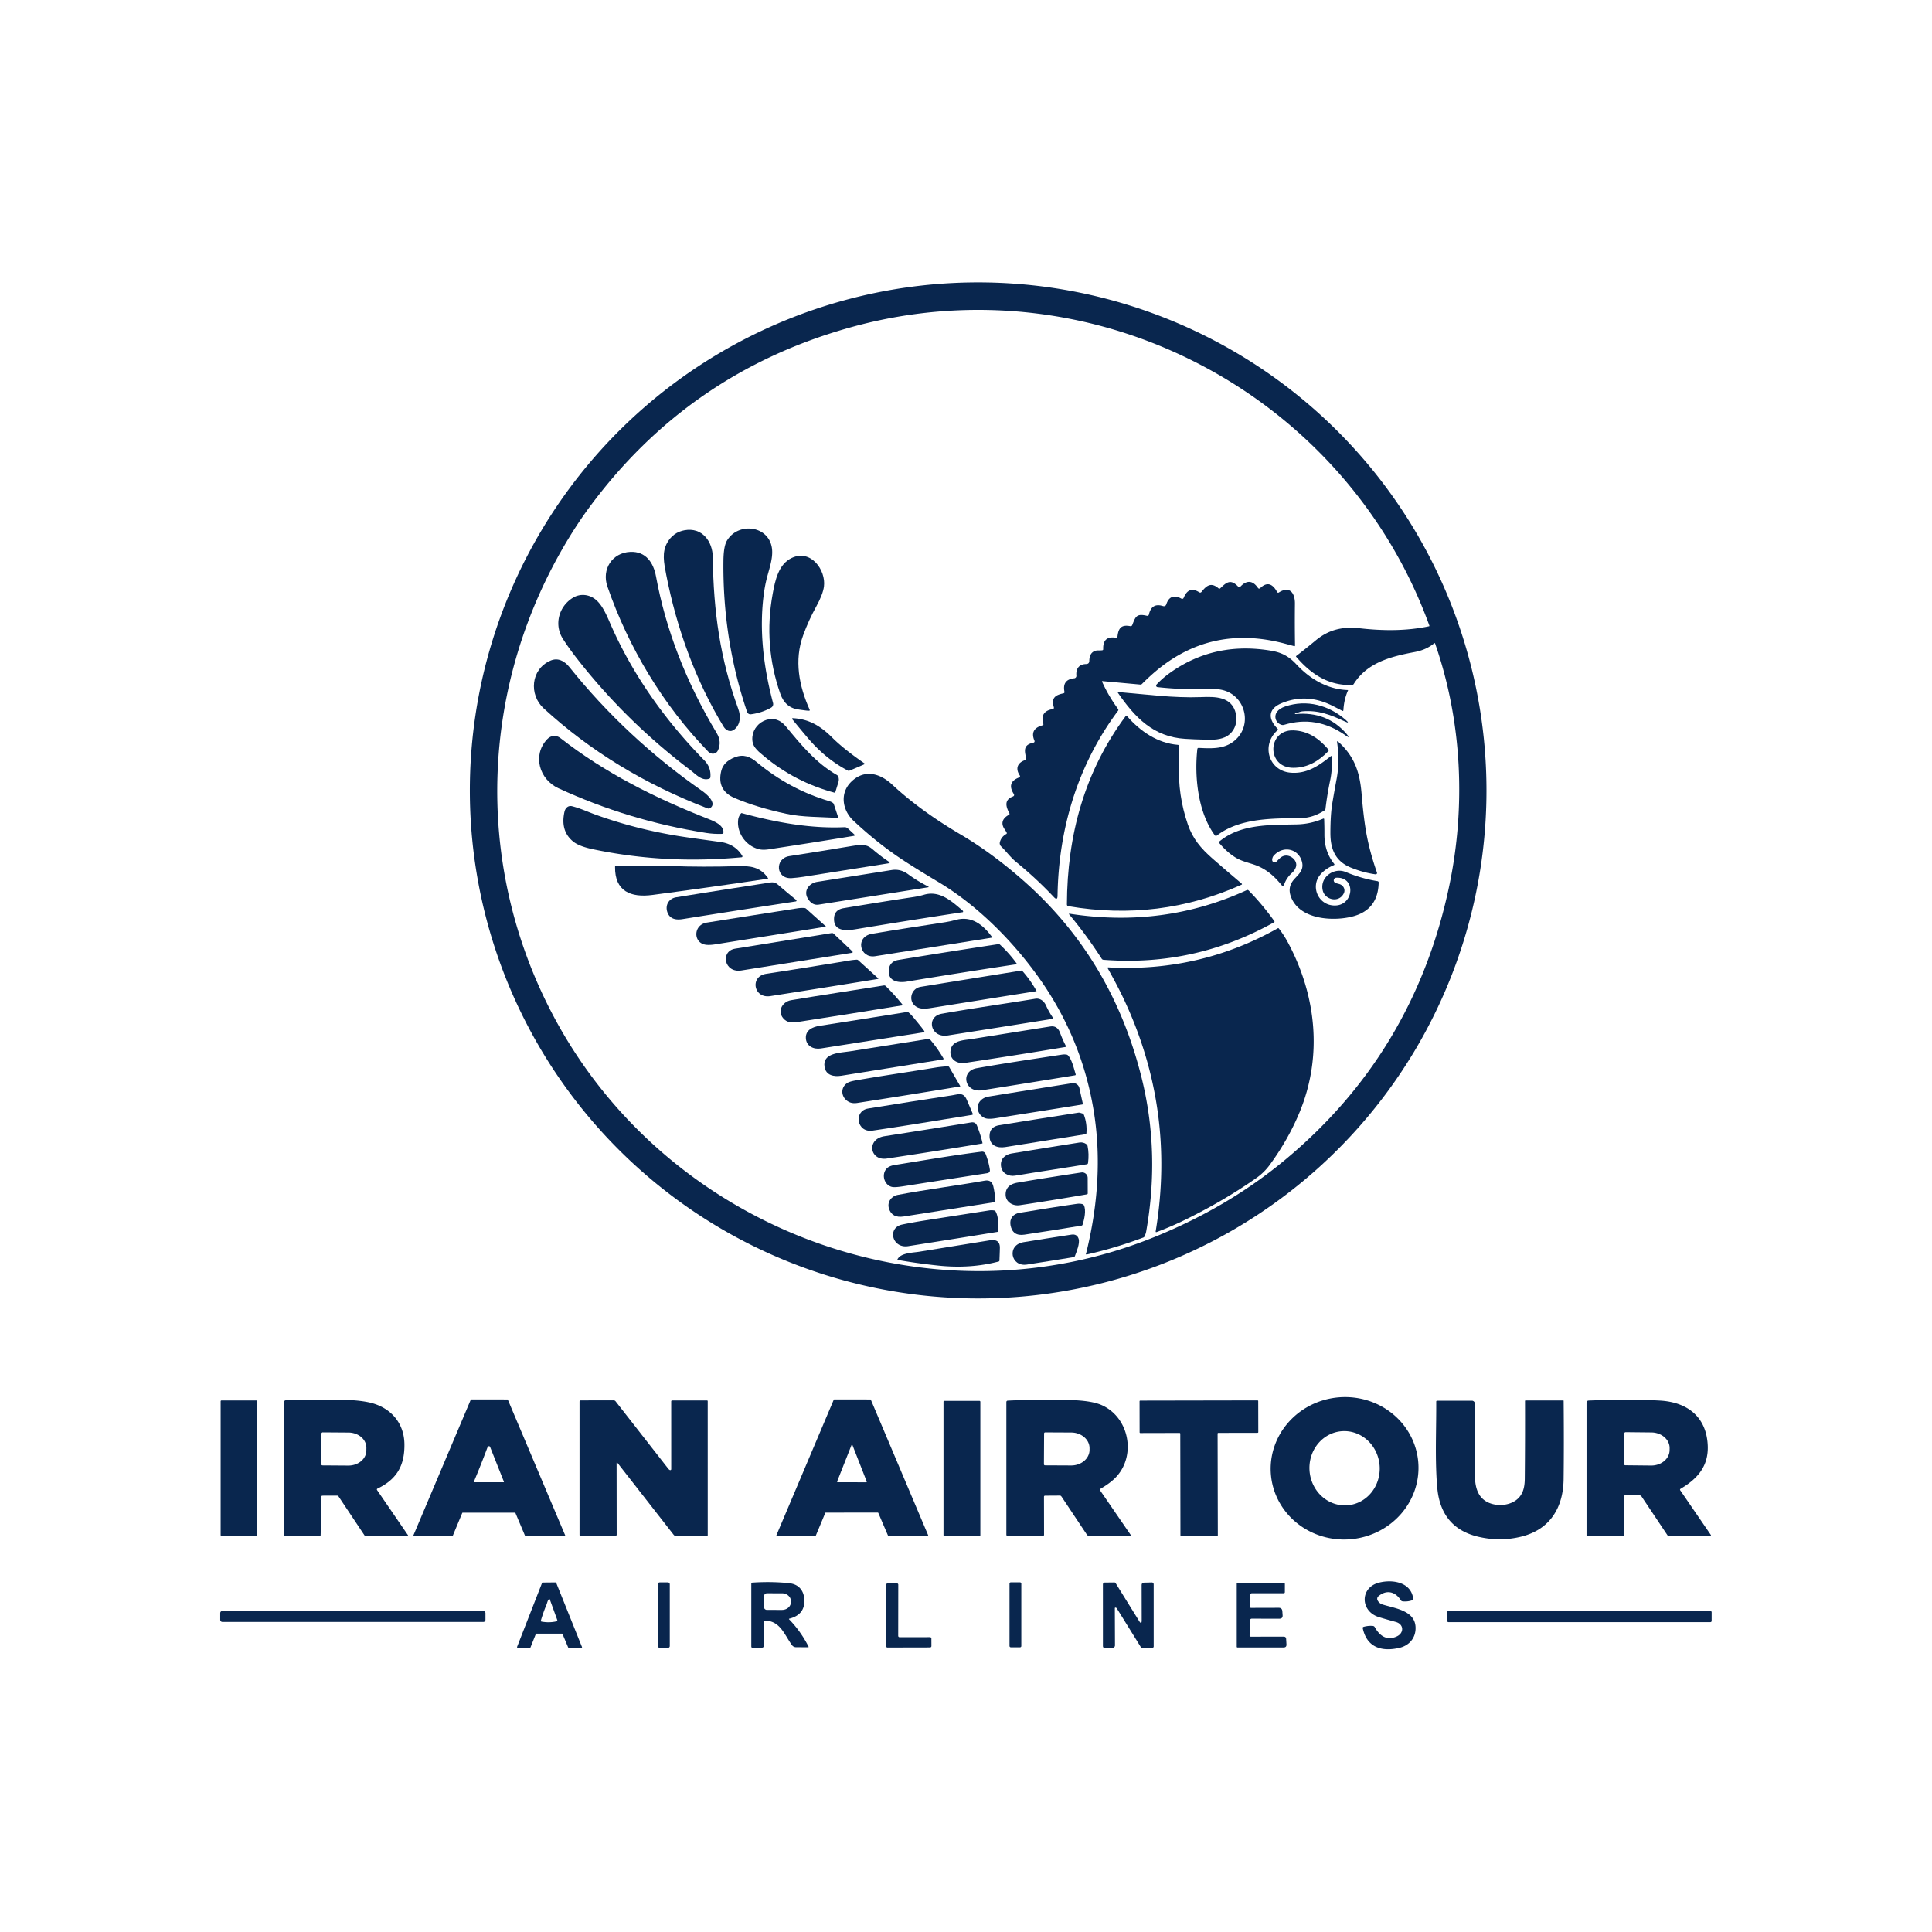
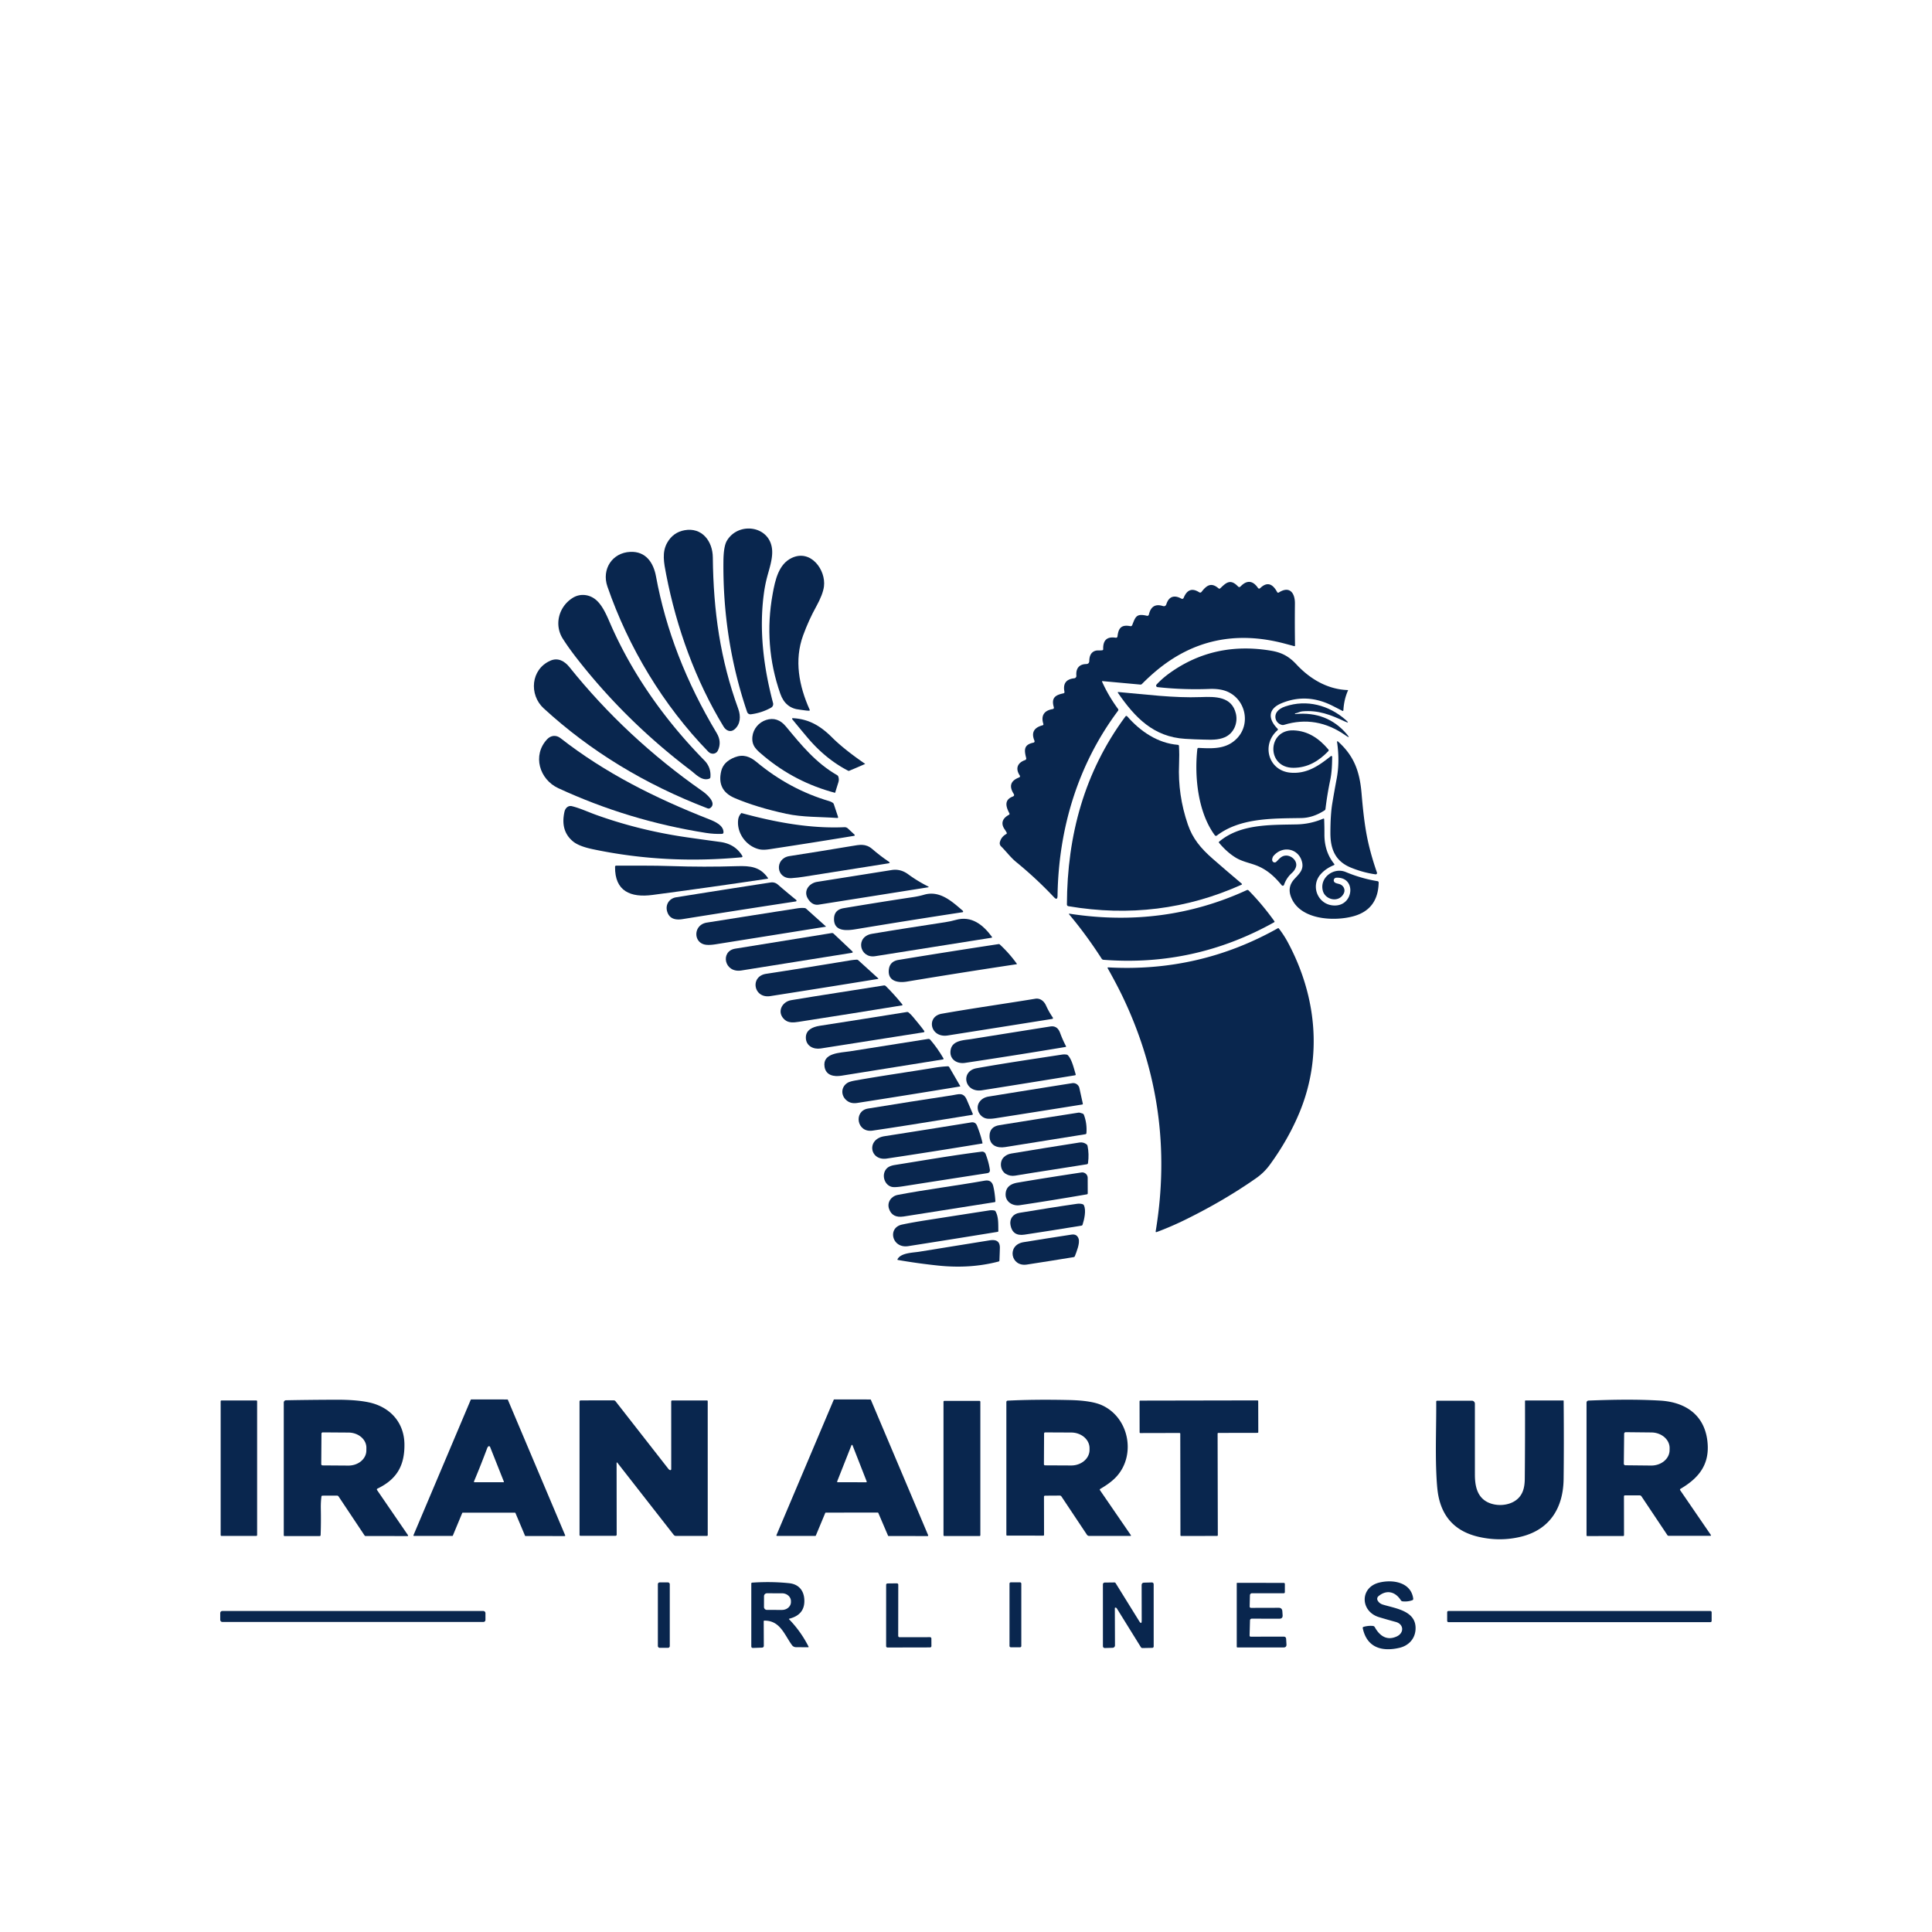
<svg xmlns="http://www.w3.org/2000/svg" version="1.1" viewBox="0.00 0.00 1080.00 1080.00">
-   <path fill="#09264e" d="   M 830.915 446.313   A 284.15 283.99 0.9 0 1 542.339 725.805   A 284.15 283.99 0.9 0 1 262.685 437.387   A 284.15 283.99 0.9 0 1 551.261 157.895   A 284.15 283.99 0.9 0 1 830.915 446.313   Z   M 724.59 366.70   Q 730.02 362.54 735.43 358.04   C 742.77 351.94 750.56 350.13 760.17 351.21   C 773.21 352.68 786.13 352.76 798.81 350.10   Q 799.14 350.03 799.03 349.72   C 777.17 289.31 733.86 238.91 677.92 207.61   C 616.01 172.96 543.67 164.04 475.56 182.97   Q 384.63 208.25 328.91 284.33   Q 323.28 292.03 317.86 300.94   C 268.58 382.03 264.51 481.35 308.12 565.56   C 370.94 686.88 518.79 743.10 645.89 691.28   Q 686.43 674.76 717.74 648.89   Q 790.29 588.95 810.03 495.71   C 819.47 451.14 817.35 403.37 802.26 359.80   Q 802.08 359.29 801.67 359.64   Q 797.29 363.27 790.82 364.49   C 777.40 367.02 764.28 370.38 756.75 382.35   Q 756.41 382.88 755.78 382.91   C 742.67 383.36 732.92 376.88 724.55 367.12   A 0.29 0.29 0.0 0 1 724.59 366.70   Z" />
  <path fill="#09264e" d="   M 431.03 395.60   Q 425.73 398.54 419.74 399.29   A 1.96 1.95 -12.9 0 1 417.64 397.98   Q 403.94 357.62 404.40 313.65   Q 404.48 305.34 406.38 302.20   C 412.92 291.35 430.74 293.90 431.63 307.58   C 431.96 312.57 429.97 318.13 428.70 323.04   Q 427.65 327.16 427.06 331.44   C 424.21 352.15 426.85 372.95 432.14 393.00   A 2.30 2.30 0.0 0 1 431.03 395.60   Z" />
  <path fill="#09264e" d="   M 404.51 406.22   C 388.86 380.54 378.18 350.95 372.41 321.21   C 371.12 314.57 369.92 308.70 373.02 303.30   Q 376.32 297.56 382.64 296.41   C 392.45 294.62 398.37 302.56 398.47 311.55   C 398.79 341.79 402.65 368.68 412.69 396.26   C 414.20 400.41 413.94 404.83 410.64 407.68   C 408.40 409.62 405.86 408.43 404.51 406.22   Z" />
  <path fill="#09264e" d="   M 395.98 420.24   C 370.68 394.22 351.26 361.81 339.54 327.85   C 336.23 318.23 342.21 308.96 352.32 308.50   C 361.05 308.10 365.30 314.59 366.70 322.17   Q 374.93 367.00 400.62 409.76   Q 403.59 414.71 401.32 419.53   C 400.30 421.68 397.57 421.88 395.98 420.24   Z" />
  <path fill="#09264e" d="   M 447.06 396.71   Q 439.04 395.96 436.18 387.76   Q 426.70 360.63 431.93 331.97   C 433.32 324.31 435.23 315.34 442.63 311.87   C 453.31 306.85 461.78 318.70 460.60 327.83   Q 460.02 332.29 456.23 339.14   Q 452.11 346.56 448.97 355.13   C 443.87 369.07 446.66 383.45 452.59 396.70   Q 452.85 397.30 452.20 397.29   C 450.46 397.29 448.77 396.87 447.06 396.71   Z" />
  <path fill="#09264e" d="   M 588.35 396.40   Q 589.35 396.23 589.07 395.26   C 587.52 389.96 590.15 388.50 594.41 387.59   Q 595.18 387.43 595.03 386.66   C 594.10 381.93 596.16 379.62 600.52 379.17   A 1.34 1.33 84.5 0 0 601.70 377.73   C 601.34 373.65 603.30 371.29 607.12 371.21   Q 608.89 371.18 608.92 369.45   Q 608.99 365.14 611.88 363.95   C 613.32 363.35 614.70 363.74 616.18 363.50   Q 616.70 363.42 616.69 362.88   Q 616.44 355.39 623.60 356.48   Q 624.58 356.63 624.70 355.64   C 625.23 351.28 626.68 349.05 631.77 350.01   Q 632.63 350.17 632.95 349.36   C 634.80 344.56 635.37 342.91 641.05 344.20   Q 642.04 344.42 642.26 343.44   Q 643.81 336.84 650.00 338.76   Q 651.52 339.23 652.02 337.70   C 653.40 333.44 656.38 332.45 660.29 334.59   Q 661.29 335.13 661.73 334.08   Q 664.50 327.38 670.32 331.06   Q 671.11 331.57 671.70 330.82   C 674.43 327.31 677.03 325.33 681.13 328.86   Q 681.67 329.32 682.18 328.83   C 685.47 325.62 687.87 323.47 692.01 327.79   Q 692.76 328.57 693.52 327.79   C 696.98 324.19 700.31 324.47 703.15 328.57   Q 703.75 329.43 704.51 328.71   C 708.68 324.75 711.68 326.80 713.96 331.00   A 0.63 0.62 -30.8 0 0 714.85 331.22   C 720.96 327.31 723.94 331.52 723.87 337.45   Q 723.74 349.35 723.93 360.78   Q 723.94 361.33 723.40 361.18   Q 720.67 360.44 718.02 359.74   Q 677.13 348.94 645.92 375.34   Q 642.17 378.51 638.35 382.35   Q 637.97 382.73 637.44 382.68   L 616.26 380.74   A 0.21 0.21 0.0 0 0 616.05 381.03   Q 619.61 388.99 624.98 396.29   Q 625.36 396.82 624.97 397.35   C 602.48 427.44 591.73 463.36 591.17 500.76   Q 591.12 503.60 589.17 501.54   Q 579.32 491.09 568.15 481.96   C 564.81 479.23 562.56 476.02 559.60 473.12   A 2.45 2.45 0.0 0 1 558.94 470.73   Q 559.71 467.79 562.48 466.24   Q 562.98 465.96 562.73 465.45   Q 562.24 464.50 561.60 463.58   C 559.37 460.38 560.26 457.51 563.92 455.53   Q 564.55 455.19 564.21 454.56   C 562.31 450.96 561.21 447.17 566.12 445.28   Q 567.33 444.82 566.64 443.73   Q 562.61 437.36 569.57 434.65   Q 570.57 434.26 569.98 433.37   C 567.56 429.67 568.69 426.39 573.05 424.89   A 0.93 0.93 0.0 0 0 573.65 423.77   C 572.47 419.19 572.26 416.28 577.73 415.14   A 0.77 0.77 0.0 0 0 578.28 414.09   C 576.29 409.40 578.15 406.69 582.79 405.45   Q 583.43 405.27 583.23 404.64   C 581.79 399.99 583.71 397.20 588.35 396.40   Z" />
  <path fill="#09264e" d="   M 321.96 367.40   Q 317.69 361.88 314.59 357.00   C 309.73 349.32 312.25 339.29 319.98 334.32   C 324.37 331.49 329.83 332.21 333.60 335.72   C 337.44 339.30 339.71 345.39 341.85 350.20   C 354.07 377.64 371.95 402.86 393.71 425.03   Q 397.58 428.97 397.12 434.46   A 0.99 0.99 0.0 0 1 396.46 435.30   C 392.34 436.74 388.96 432.80 386.06 430.60   Q 349.44 402.85 321.96 367.40   Z" />
  <path fill="#09264e" d="   M 753.55 385.95   Q 751.32 390.96 750.97 396.94   Q 750.92 397.64 750.30 397.32   Q 747.71 395.98 744.89 394.55   Q 730.43 387.23 716.29 393.15   C 708.75 396.31 708.81 401.90 714.13 407.32   Q 714.61 407.82 714.09 408.27   C 704.97 416.26 708.98 430.93 721.53 431.94   C 730.53 432.67 737.16 428.11 743.93 422.70   A 0.47 0.47 0.0 0 1 744.69 423.07   C 744.64 427.44 744.50 431.79 743.61 436.03   Q 741.91 444.13 740.95 452.18   Q 740.89 452.71 740.45 453.00   Q 734.02 457.17 727.43 457.29   C 711.76 457.56 693.28 457.06 680.21 467.10   A 0.79 0.79 0.0 0 1 679.10 466.94   C 669.64 454.14 667.62 434.11 669.32 418.70   A 0.70 0.70 0.0 0 1 670.05 418.08   C 678.07 418.49 685.80 418.86 691.69 412.53   C 699.19 404.45 696.22 391.20 686.35 386.73   Q 682.27 384.88 676.01 385.12   C 666.72 385.48 656.71 385.18 647.05 384.10   A 0.85 0.85 0.0 0 1 646.52 382.67   Q 649.72 379.19 654.06 376.10   Q 678.93 358.40 710.59 363.76   C 716.51 364.76 720.53 366.91 724.66 371.35   C 732.28 379.55 742.07 385.37 753.42 385.75   Q 753.63 385.76 753.55 385.95   Z" />
  <path fill="#09264e" d="   M 395.48 451.86   Q 342.81 431.69 303.90 395.95   C 295.67 388.39 296.64 374.18 307.64 369.33   C 311.95 367.43 315.65 369.60 318.31 372.91   Q 349.99 412.42 392.61 442.22   C 394.74 443.70 400.93 448.79 397.12 451.65   Q 396.38 452.21 395.48 451.86   Z" />
  <path fill="#09264e" d="   M 671.29 389.68   C 679.41 389.37 688.60 389.26 690.88 398.97   C 692.10 404.17 689.73 409.95 684.65 412.14   C 680.80 413.80 676.94 413.52 672.68 413.44   Q 667.98 413.35 662.50 413.01   C 644.80 411.93 634.49 401.14 624.98 387.37   Q 624.59 386.80 625.28 386.86   C 640.49 388.16 656.01 390.26 671.29 389.68   Z" />
  <path fill="#09264e" d="   M 724.05 398.79   Q 723.85 398.83 723.88 399.04   L 723.88 399.04   Q 723.91 399.18 724.05 399.17   Q 741.79 397.47 752.79 410.31   Q 755.40 413.35 752.12 411.05   Q 735.84 399.64 717.74 405.21   Q 717.11 405.40 716.48 405.22   C 713.17 404.28 711.93 400.57 713.87 397.89   Q 715.26 395.98 718.48 394.90   C 730.53 390.85 742.87 394.22 752.24 402.41   Q 754.99 404.81 751.69 403.26   C 743.85 399.58 736.94 396.84 727.99 397.65   C 726.59 397.78 725.45 398.56 724.05 398.79   Z" />
  <path fill="#09264e" d="   M 659.11 427.17   C 658.59 438.65 660.24 449.90 664.01 460.88   C 666.70 468.74 671.14 474.14 678.01 480.14   Q 685.96 487.08 694.08 493.93   Q 694.55 494.32 693.99 494.57   Q 648.07 515.21 597.26 506.57   Q 596.41 506.42 596.41 505.56   C 596.56 466.83 606.27 431.37 629.07 400.57   Q 629.61 399.84 630.21 400.53   C 637.47 408.85 647.20 415.47 658.44 416.37   Q 659.01 416.42 659.05 416.99   Q 659.34 422.03 659.11 427.17   Z" />
  <path fill="#09264e" d="   M 483.59 427.06   Q 479.04 429.08 474.69 430.88   Q 474.41 430.99 474.14 430.85   Q 461.60 424.39 451.40 412.33   Q 446.92 407.03 442.85 402.02   A 0.35 0.34 -17.9 0 1 443.14 401.46   C 452.21 401.91 458.72 405.83 465.18 412.28   Q 471.76 418.84 483.59 426.98   A 0.05 0.05 0.0 0 1 483.59 427.06   Z" />
  <path fill="#09264e" d="   M 466.86 443.09   Q 466.82 443.20 466.71 443.17   Q 444.60 437.31 427.15 422.77   C 422.94 419.26 420.02 417.00 420.61 411.69   C 421.09 407.47 424.15 403.79 428.26 402.47   Q 434.62 400.42 439.32 406.09   C 447.99 416.56 456.06 426.49 468.00 433.34   Q 468.44 433.59 468.60 434.06   Q 469.16 435.64 468.72 437.11   Q 467.83 440.03 466.86 443.09   Z" />
  <path fill="#09264e" d="   M 742.54 418.92   Q 742.99 419.45 742.50 419.95   C 737.12 425.50 730.99 429.17 723.08 429.21   C 707.80 429.29 708.34 407.79 723.03 408.28   C 731.13 408.55 737.30 412.75 742.54 418.92   Z" />
  <path fill="#09264e" d="   M 403.54 466.14   Q 399.13 466.30 394.71 465.61   Q 351.35 458.77 312.07 440.59   C 301.56 435.73 297.45 422.22 305.85 413.25   C 307.95 411.00 310.92 410.75 313.30 412.61   C 338.33 432.17 366.15 446.08 396.37 457.96   C 399.58 459.22 404.43 461.31 404.44 465.21   Q 404.44 466.11 403.54 466.14   Z" />
  <path fill="#09264e" d="   M 747.41 414.69   A 0.29 0.29 0.0 0 1 747.89 414.44   C 756.92 422.53 760.07 431.17 761.12 443.47   C 761.74 450.85 762.51 458.51 763.77 465.60   Q 765.62 475.98 769.73 487.78   A 0.74 0.74 0.0 0 1 768.93 488.76   Q 762.10 487.82 755.18 485.01   C 746.45 481.46 743.70 474.66 743.70 465.71   Q 743.71 455.44 744.75 449.17   Q 745.91 442.17 747.21 435.30   Q 749.03 425.65 747.41 414.69   Z" />
  <path fill="#09264e" d="   M 439.51 454.91   Q 423.03 451.35 410.79 446.16   Q 400.52 441.81 403.19 430.93   Q 404.47 425.75 410.80 423.30   C 415.51 421.48 419.23 422.90 422.98 426.01   Q 441.38 441.33 463.64 447.86   Q 464.58 448.14 465.52 448.76   Q 465.95 449.05 466.11 449.53   L 468.46 456.60   Q 468.69 457.30 467.96 457.25   C 458.41 456.57 448.75 456.90 439.51 454.91   Z" />
-   <path fill="#09264e" d="   M 607.18 700.48   Q 617.55 658.54 611.34 620.72   Q 604.71 580.36 580.83 546.67   C 566.40 526.33 546.46 506.13 524.61 493.09   Q 513.02 486.17 505.72 481.42   Q 490.96 471.81 477.07 458.77   C 470.91 452.97 469.32 443.52 475.74 437.12   C 483.11 429.77 491.87 432.21 498.72 438.58   Q 514.43 453.20 536.83 466.39   Q 554.55 476.82 572.16 492.35   Q 621.78 536.10 638.24 602.77   Q 648.49 644.31 640.76 688.21   Q 640.49 689.73 639.82 691.13   Q 639.59 691.61 639.10 691.79   Q 623.52 697.66 607.47 701.27   A 0.40 0.40 0.0 0 1 607.07 701.12   Q 606.96 700.97 607.05 700.81   Q 607.14 700.65 607.18 700.48   Z" />
  <path fill="#09264e" d="   M 384.08 468.08   Q 393.38 469.41 402.57 470.65   Q 410.93 471.77 414.96 478.46   A 0.51 0.51 0.0 0 1 414.57 479.23   C 386.65 481.82 359.17 480.57 331.32 474.70   Q 323.72 473.09 320.47 470.48   Q 313.10 464.55 315.56 453.71   C 316.00 451.76 317.60 450.14 319.74 450.67   C 324.31 451.81 328.64 453.86 333.10 455.47   Q 357.48 464.25 384.08 468.08   Z" />
  <path fill="#09264e" d="   M 414.61 454.53   C 433.56 459.68 452.85 463.26 472.02 462.41   Q 473.16 462.36 473.99 463.13   L 477.50 466.40   Q 478.26 467.10 477.24 467.27   Q 455.23 470.91 432.51 474.36   C 429.89 474.76 427.03 475.35 424.46 474.76   C 417.19 473.09 411.86 465.80 412.61 458.46   Q 412.83 456.23 414.32 454.61   A 0.29 0.28 29.5 0 1 414.61 454.53   Z" />
  <path fill="#09264e" d="   M 746.21 493.34   C 747.18 494.00 748.61 493.98 749.66 494.60   C 751.35 495.61 752.09 497.63 751.16 499.46   C 748.45 504.83 740.85 503.08 739.48 497.98   C 737.51 490.63 745.53 484.66 752.24 487.45   Q 761.07 491.13 770.09 492.59   A 0.72 0.72 0.0 0 1 770.69 493.31   Q 770.39 508.26 756.81 512.12   C 745.95 515.21 726.08 514.39 721.49 500.86   Q 719.73 495.68 723.44 491.53   C 725.96 488.70 728.89 486.45 727.89 482.05   C 726.13 474.30 717.00 472.36 711.83 478.55   A 2.13 1.76 -19.0 0 0 711.53 479.04   Q 710.68 481.06 711.74 481.85   A 1.34 1.33 -48.6 0 0 713.45 481.74   C 714.94 480.34 716.05 478.68 718.23 478.33   C 721.67 477.76 725.66 481.27 724.38 484.82   Q 723.75 486.57 722.21 487.96   Q 719.07 490.82 717.79 494.62   A 0.76 0.76 0.0 0 1 716.48 494.86   C 712.18 489.59 707.62 485.56 701.07 483.34   C 697.42 482.10 693.79 481.34 690.46 479.23   Q 685.66 476.20 681.42 471.08   A 0.38 0.38 0.0 0 1 681.46 470.55   C 693.27 460.49 710.29 461.17 724.83 460.85   Q 732.53 460.69 739.62 457.66   Q 740.19 457.41 740.22 458.04   Q 740.38 462.26 740.36 466.34   Q 740.31 476.09 745.79 482.88   Q 746.20 483.40 745.59 483.65   Q 740.98 485.55 738.15 488.83   C 732.21 495.70 737.16 506.71 746.80 506.16   C 756.92 505.59 758.05 490.05 746.96 490.66   A 1.47 1.47 0.0 0 0 746.21 493.34   Z" />
  <path fill="#09264e" d="   M 476.14 472.94   C 480.55 472.20 483.92 471.44 487.59 474.60   Q 492.13 478.52 496.81 481.66   Q 497.94 482.41 496.59 482.62   Q 473.11 486.30 449.23 490.12   Q 446.03 490.63 442.58 490.88   C 433.64 491.53 432.89 479.87 441.27 478.57   Q 458.80 475.85 476.14 472.94   Z" />
  <path fill="#09264e" d="   M 429.06 491.22   Q 397.23 495.99 364.75 500.28   C 352.53 501.90 343.64 498.21 343.82 484.55   Q 343.83 483.90 344.48 483.90   C 354.63 483.94 364.94 483.78 375.18 484.14   Q 393.54 484.77 412.10 484.19   C 419.57 483.95 424.90 484.59 429.26 490.76   Q 429.53 491.15 429.06 491.22   Z" />
  <path fill="#09264e" d="   M 519.00 495.62   A 0.20 0.20 0.0 0 1 518.94 495.99   Q 487.52 500.98 457.70 505.69   Q 454.06 506.27 451.67 502.43   C 448.92 498.03 452.28 493.68 456.84 492.96   Q 476.30 489.88 498.50 486.35   C 501.93 485.81 504.97 486.73 507.70 488.74   Q 512.84 492.53 519.00 495.62   Z" />
  <path fill="#09264e" d="   M 444.85 503.91   Q 412.99 508.76 381.51 513.80   Q 374.52 514.92 372.94 509.51   C 371.84 505.75 374.06 502.23 377.96 501.60   Q 403.15 497.54 430.83 493.30   A 4.89 4.87 -28.8 0 1 434.76 494.43   Q 439.74 498.74 444.99 503.00   Q 445.12 503.11 445.21 503.26   Q 445.29 503.40 445.26 503.54   Q 445.18 503.86 444.85 503.91   Z" />
  <path fill="#09264e" d="   M 597.98 510.78   Q 650.65 518.88 696.95 497.59   Q 697.54 497.32 698.00 497.78   Q 705.55 505.43 712.34 514.89   Q 712.66 515.33 712.19 515.59   Q 667.66 540.47 616.85 536.53   A 1.30 1.30 0.0 0 1 615.85 535.93   Q 607.21 522.52 597.73 511.23   Q 597.27 510.67 597.98 510.78   Z" />
  <path fill="#09264e" d="   M 538.17 509.92   Q 508.14 514.49 478.54 519.41   C 473.37 520.27 465.89 520.96 466.24 513.29   Q 466.46 508.53 471.63 507.67   Q 492.57 504.17 510.59 501.46   Q 513.77 500.98 516.56 500.16   C 525.35 497.59 532.16 503.91 538.19 509.10   A 0.47 0.45 15.1 0 1 538.36 509.38   Q 538.45 509.88 538.17 509.92   Z" />
  <path fill="#09264e" d="   M 461.62 518.03   Q 430.65 522.99 400.12 527.85   Q 396.76 528.39 394.65 528.13   C 387.40 527.26 387.39 516.97 395.12 515.74   Q 421.69 511.52 445.84 507.75   Q 447.80 507.44 449.74 507.60   Q 450.28 507.65 450.69 508.02   L 461.67 517.87   A 0.09 0.09 0.0 0 1 461.62 518.03   Z" />
  <path fill="#09264e" d="   M 487.45 522.00   C 500.93 519.72 515.14 517.55 528.37 515.52   Q 531.41 515.05 534.27 514.24   C 543.05 511.74 549.51 516.94 554.42 523.59   Q 554.81 524.12 554.17 524.22   Q 521.73 529.40 489.21 534.52   C 480.54 535.89 477.83 523.63 487.45 522.00   Z" />
  <path fill="#09264e" d="   M 714.85 518.99   Q 717.78 522.77 719.97 526.87   C 735.84 556.50 739.42 590.41 726.49 621.72   Q 720.21 636.92 709.80 651.17   Q 706.65 655.47 702.32 658.51   Q 684.81 670.82 663.41 681.42   Q 654.85 685.66 646.65 688.70   Q 645.92 688.97 646.05 688.20   Q 657.41 619.58 627.61 557.24   Q 624.37 550.47 619.26 541.35   Q 618.91 540.74 619.61 540.78   Q 670.48 543.57 714.34 518.89   A 0.40 0.40 0.0 0 1 714.85 518.99   Z" />
  <path fill="#09264e" d="   M 476.35 531.70   Q 477.18 532.49 476.05 532.66   Q 447.08 537.25 414.45 542.50   C 404.77 544.06 402.53 531.70 410.93 530.32   Q 437.47 525.98 464.92 521.59   Q 465.54 521.49 465.99 521.92   L 476.35 531.70   Z" />
  <path fill="#09264e" d="   M 568.30 539.01   Q 536.14 543.85 506.90 548.73   C 502.11 549.53 496.16 548.60 496.86 542.06   Q 497.36 537.41 502.30 536.60   Q 530.03 532.03 558.29 527.75   A 0.71 0.69 61.4 0 1 558.84 527.92   Q 564.17 532.84 568.41 538.74   A 0.17 0.17 0.0 0 1 568.30 539.01   Z" />
  <path fill="#09264e" d="   M 475.05 536.89   Q 477.15 536.55 478.89 536.47   Q 479.41 536.45 479.79 536.79   L 490.93 546.90   A 0.19 0.19 0.0 0 1 490.83 547.23   Q 460.52 552.15 430.61 556.83   C 421.21 558.30 419.07 545.77 428.27 544.37   Q 449.31 541.16 475.05 536.89   Z" />
-   <path fill="#09264e" d="   M 579.32 554.08   Q 549.01 558.88 520.65 563.44   C 517.59 563.93 514.13 564.38 511.56 562.29   C 507.53 559.00 509.52 552.48 514.63 551.65   Q 543.63 546.94 570.99 542.55   A 0.53 0.51 64.0 0 1 571.45 542.72   Q 576.04 547.88 579.40 553.92   A 0.11 0.11 0.0 0 1 579.32 554.08   Z" />
  <path fill="#09264e" d="   M 442.32 559.09   C 459.77 556.18 476.68 553.67 494.04 550.88   Q 494.70 550.77 495.18 551.24   Q 500.02 556.03 504.35 561.41   Q 504.77 561.93 504.11 562.04   Q 476.06 566.62 446.50 571.20   C 443.76 571.62 440.86 571.96 438.64 570.03   C 434.08 566.06 436.87 560.00 442.32 559.09   Z" />
  <path fill="#09264e" d="   M 526.44 566.68   C 543.69 563.64 561.19 561.18 578.75 558.30   C 581.44 557.86 583.62 559.64 584.69 562.00   Q 586.32 565.61 588.53 568.82   A 0.49 0.48 68.1 0 1 588.21 569.58   Q 559.28 574.19 529.81 578.83   C 519.99 580.37 517.54 568.24 526.44 566.68   Z" />
  <path fill="#09264e" d="   M 516.18 577.08   Q 487.28 581.63 458.79 586.10   C 454.76 586.73 450.65 584.76 450.48 580.27   C 450.30 575.76 454.31 574.04 458.12 573.44   Q 485.18 569.24 507.00 565.72   Q 507.51 565.63 507.91 565.97   Q 509.37 567.19 510.48 568.58   C 512.50 571.09 514.78 573.69 516.56 576.18   Q 517.10 576.93 516.18 577.08   Z" />
  <path fill="#09264e" d="   M 543.04 580.84   Q 564.96 577.32 587.12 573.81   C 589.98 573.36 591.66 574.83 592.62 577.44   Q 594.05 581.33 595.91 584.85   A 0.27 0.27 0.0 0 1 595.71 585.25   Q 567.05 590.03 539.50 594.15   C 534.57 594.89 530.38 591.80 531.47 586.65   C 532.56 581.48 538.95 581.49 543.04 580.84   Z" />
  <path fill="#09264e" d="   M 475.06 587.70   Q 497.51 584.10 518.80 580.78   Q 519.55 580.66 520.05 581.24   Q 524.03 585.85 527.35 591.56   Q 527.69 592.13 527.03 592.24   Q 498.87 596.82 470.33 601.33   C 466.22 601.98 461.75 601.21 460.94 596.45   C 459.57 588.45 469.82 588.54 475.06 587.70   Z" />
  <path fill="#09264e" d="   M 545.91 597.14   C 561.69 594.32 577.55 592.00 593.72 589.52   Q 594.92 589.34 596.18 589.52   A 1.41 1.40 -17.1 0 1 597.02 589.96   C 599.27 592.44 600.26 597.16 601.29 600.46   Q 601.46 601.02 600.89 601.11   Q 576.50 605.11 548.99 609.46   C 539.07 611.03 536.74 598.78 545.91 597.14   Z" />
  <path fill="#09264e" d="   M 478.21 603.98   C 492.78 601.39 507.83 599.27 522.74 596.81   Q 526.12 596.25 529.81 596.07   A 0.92 0.89 73.2 0 1 530.64 596.53   L 536.72 607.03   Q 536.88 607.31 536.56 607.36   Q 508.15 612.05 479.23 616.55   Q 476.15 617.03 474.03 615.69   C 470.01 613.15 469.72 607.82 473.79 605.30   Q 475.01 604.55 478.21 603.98   Z" />
  <path fill="#09264e" d="   M 605.01 617.42   Q 580.65 621.33 556.47 625.11   Q 552.83 625.67 551.04 625.17   C 547.20 624.07 545.12 619.27 547.61 615.89   Q 549.36 613.52 552.66 612.98   Q 576.01 609.19 599.36 605.50   A 3.56 3.56 0.0 0 1 603.39 608.25   L 605.31 616.97   A 0.37 0.37 0.0 0 1 605.01 617.42   Z" />
  <path fill="#09264e" d="   M 532.08 612.31   C 535.80 611.75 538.57 610.28 540.50 614.92   Q 542.15 618.88 543.75 622.54   Q 544.00 623.12 543.37 623.23   Q 503.90 629.69 487.71 632.03   C 478.88 633.31 477.01 621.03 485.24 619.68   Q 508.40 615.89 532.08 612.31   Z" />
  <path fill="#09264e" d="   M 603.72 622.04   L 605.15 622.47   Q 605.69 622.64 605.90 623.17   Q 607.73 628.00 607.32 633.41   Q 607.28 633.95 606.74 634.04   Q 584.27 637.66 561.87 641.23   C 557.40 641.94 553.09 640.30 553.16 634.96   Q 553.22 629.85 558.62 628.98   Q 580.01 625.52 602.84 621.98   Q 603.29 621.91 603.72 622.04   Z" />
  <path fill="#09264e" d="   M 549.04 639.23   Q 522.07 643.69 495.72 647.64   C 486.22 649.07 484.09 636.76 494.46 635.14   Q 519.36 631.26 542.88 627.44   Q 545.29 627.05 546.18 629.32   Q 548.34 634.78 549.22 638.97   A 0.22 0.21 80.1 0 1 549.04 639.23   Z" />
  <path fill="#09264e" d="   M 607.53 650.84   C 594.32 653.00 580.89 654.95 567.49 657.19   Q 564.66 657.66 562.25 656.21   C 559.17 654.37 558.56 649.47 561.07 646.95   Q 562.76 645.25 565.34 644.82   Q 584.50 641.63 603.45 638.67   Q 605.59 638.34 607.38 639.67   Q 607.83 640.01 607.95 640.57   Q 608.88 645.12 608.21 650.14   Q 608.13 650.74 607.53 650.84   Z" />
  <path fill="#09264e" d="   M 500.17 651.24   C 516.27 648.67 532.30 645.87 548.79 643.78   A 2.08 2.07 76.0 0 1 550.98 645.10   Q 552.73 649.66 553.33 653.80   Q 553.58 655.55 551.83 655.82   Q 528.63 659.40 504.88 663.13   Q 500.31 663.85 498.66 663.50   C 494.37 662.59 492.49 656.56 495.69 653.19   Q 497.09 651.73 500.17 651.24   Z" />
  <path fill="#09264e" d="   M 568.72 661.12   C 580.63 659.09 592.50 657.24 604.50 655.42   A 3.06 3.06 0.0 0 1 608.02 658.44   L 608.05 667.10   A 0.55 0.55 0.0 0 1 607.60 667.64   Q 587.80 671.06 570.05 673.71   C 566.13 674.30 562.04 671.87 562.15 667.57   Q 562.28 662.23 568.72 661.12   Z" />
  <path fill="#09264e" d="   M 501.87 667.95   C 517.62 664.94 534.27 662.88 550.51 659.99   Q 554.31 659.31 555.24 663.05   Q 556.09 666.46 556.43 671.43   Q 556.47 671.94 555.96 672.02   Q 530.57 676.08 505.13 680.03   Q 498.69 681.02 496.95 675.65   C 495.78 672.04 498.21 668.64 501.87 667.95   Z" />
  <path fill="#09264e" d="   M 569.81 677.99   C 580.55 676.24 591.26 674.48 601.95 672.95   Q 603.78 672.69 605.23 673.16   Q 605.66 673.30 605.87 673.70   C 607.32 676.50 606.10 681.76 605.14 684.67   Q 605.01 685.07 604.60 685.13   Q 587.10 688.01 572.62 690.18   Q 566.06 691.16 564.88 684.88   C 564.21 681.37 566.27 678.57 569.81 677.99   Z" />
  <path fill="#09264e" d="   M 518.24 682.04   Q 535.87 679.28 553.06 676.62   Q 554.32 676.42 555.80 676.67   Q 556.29 676.75 556.53 677.18   C 558.31 680.38 557.99 684.63 558.08 688.15   A 0.46 0.44 -6.6 0 1 557.70 688.61   Q 533.33 692.58 507.69 696.60   C 498.67 698.02 495.86 686.33 504.26 684.54   Q 509.90 683.34 518.24 682.04   Z" />
  <path fill="#09264e" d="   M 600.24 702.73   Q 587.27 704.86 574.00 706.90   C 564.97 708.29 562.63 695.95 572.18 694.38   Q 584.97 692.29 598.99 690.15   Q 602.06 689.69 602.96 692.50   C 603.76 695.01 601.77 699.85 600.84 702.24   Q 600.68 702.66 600.24 702.73   Z" />
  <path fill="#09264e" d="   M 513.83 699.72   Q 531.75 696.82 553.14 693.37   C 556.60 692.81 559.05 693.63 558.93 697.75   Q 558.83 701.23 558.69 704.63   Q 558.67 705.07 558.24 705.19   Q 542.45 709.36 524.35 707.45   Q 512.93 706.25 501.89 704.32   A 0.26 0.25 18.0 0 1 501.70 703.96   C 503.49 700.33 510.27 700.29 513.83 699.72   Z" />
-   <path fill="#09264e" d="   M 792.783 816.972   A 41.33 39.80 -5.3 0 1 755.306 860.42   A 41.33 39.80 -5.3 0 1 710.477 824.608   A 41.33 39.80 -5.3 0 1 747.954 781.16   A 41.33 39.80 -5.3 0 1 792.783 816.972   Z   M 753.223 841.459   A 20.76 19.64 85.6 0 0 771.212 819.253   A 20.76 19.64 85.6 0 0 750.037 800.061   A 20.76 19.64 85.6 0 0 732.048 822.267   A 20.76 19.64 85.6 0 0 753.223 841.459   Z" />
  <path fill="#09264e" d="   M 287.86 845.61   L 258.67 845.60   A 0.30 0.30 0.0 0 0 258.39 845.78   L 253.14 858.41   A 0.30 0.30 0.0 0 1 252.86 858.59   L 231.41 858.59   A 0.30 0.30 0.0 0 1 231.14 858.17   L 263.15 782.48   A 0.30 0.30 0.0 0 1 263.43 782.30   L 283.62 782.31   A 0.30 0.30 0.0 0 1 283.90 782.49   L 315.93 858.24   A 0.30 0.30 0.0 0 1 315.66 858.66   L 293.77 858.65   A 0.30 0.30 0.0 0 1 293.49 858.47   L 288.14 845.79   A 0.30 0.30 0.0 0 0 287.86 845.61   Z   M 281.68 828.27   L 273.96 808.84   A 0.64 0.64 0.0 0 0 272.90 808.63   Q 272.52 809.04 272.31 809.62   Q 268.77 819.06 264.96 828.14   A 0.33 0.33 0.0 0 0 265.26 828.59   L 281.46 828.59   A 0.24 0.24 0.0 0 0 281.68 828.27   Z" />
  <path fill="#09264e" d="   M 455.76 858.58   L 434.36 858.59   A 0.33 0.33 0.0 0 1 434.05 858.13   L 466.06 782.50   A 0.33 0.33 0.0 0 1 466.37 782.30   L 486.51 782.31   A 0.33 0.33 0.0 0 1 486.82 782.51   L 518.84 858.20   A 0.33 0.33 0.0 0 1 518.53 858.66   L 496.73 858.65   A 0.33 0.33 0.0 0 1 496.42 858.45   L 490.98 845.74   A 0.33 0.33 0.0 0 0 490.67 845.54   L 461.62 845.56   A 0.33 0.33 0.0 0 0 461.32 845.76   L 456.06 858.38   A 0.33 0.33 0.0 0 1 455.76 858.58   Z   M 467.97 828.14   A 0.32 0.32 0.0 0 0 468.27 828.57   L 484.19 828.60   A 0.32 0.32 0.0 0 0 484.49 828.16   L 476.56 807.90   A 0.32 0.32 0.0 0 0 475.97 807.90   L 467.97 828.14   Z" />
  <path fill="#09264e" d="   M 179.69 836.54   Q 179.28 839.77 179.34 843.18   Q 179.50 851.30 179.23 858.17   A 0.51 0.51 0.0 0 1 178.72 858.66   L 159.02 858.66   A 0.40 0.39 90.0 0 1 158.63 858.26   L 158.63 784.03   A 1.27 1.27 0.0 0 1 159.88 782.76   Q 173.62 782.50 187.93 782.46   Q 198.92 782.42 205.97 783.88   C 217.99 786.37 225.91 795.10 226.08 807.25   C 226.24 819.27 221.83 826.94 210.97 832.16   A 0.52 0.52 0.0 0 0 210.76 832.92   L 228.08 858.20   A 0.29 0.29 0.0 0 1 227.84 858.66   L 204.39 858.65   A 0.72 0.70 -16.8 0 1 203.80 858.34   L 189.28 836.55   A 1.12 1.12 0.0 0 0 188.33 836.05   L 180.21 836.08   A 0.54 0.53 3.1 0 0 179.69 836.54   Z   M 179.70 801.41   L 179.58 818.45   A 0.71 0.71 0.0 0 0 180.29 819.17   L 194.71 819.27   A 10.03 8.45 0.4 0 0 204.79 810.89   L 204.81 809.33   A 10.03 8.45 0.4 0 0 194.83 800.81   L 180.41 800.71   A 0.71 0.71 0.0 0 0 179.70 801.41   Z" />
  <path fill="#09264e" d="   M 614.87 832.99   L 632.17 858.19   A 0.26 0.26 0.0 0 1 631.95 858.60   L 608.86 858.59   A 1.53 1.52 -16.6 0 1 607.59 857.91   L 593.35 836.54   Q 593.02 836.04 592.42 836.04   L 584.25 836.09   Q 583.59 836.09 583.59 836.75   L 583.63 858.03   A 0.40 0.40 0.0 0 1 583.23 858.43   L 562.99 858.42   A 0.43 0.43 0.0 0 1 562.56 857.99   L 562.56 783.75   A 0.78 0.78 0.0 0 1 563.31 782.97   Q 578.60 782.20 597.77 782.63   Q 610.27 782.90 616.09 785.58   C 631.12 792.49 635.00 813.06 624.43 825.08   C 621.81 828.06 618.43 830.33 615.01 832.34   A 0.46 0.46 0.0 0 0 614.87 832.99   Z   M 583.65 801.32   L 583.56 818.52   A 0.61 0.61 0.0 0 0 584.16 819.14   L 598.76 819.21   A 10.25 8.74 0.3 0 0 609.06 810.53   L 609.06 809.59   A 10.25 8.74 0.3 0 0 598.86 800.79   L 584.26 800.72   A 0.61 0.61 0.0 0 0 583.65 801.32   Z" />
  <path fill="#09264e" d="   M 907.80 836.56   L 907.84 858.16   A 0.49 0.49 0.0 0 1 907.35 858.65   L 887.27 858.66   A 0.39 0.39 0.0 0 1 886.88 858.27   L 886.88 784.24   Q 886.88 782.97 888.15 782.92   C 901.91 782.39 914.78 782.17 928.07 782.95   C 943.20 783.84 953.88 791.97 954.63 807.93   C 955.18 819.57 948.91 826.69 939.40 832.27   A 0.55 0.54 57.8 0 0 939.23 833.04   L 956.30 857.94   Q 956.71 858.53 955.99 858.53   L 932.76 858.52   A 0.82 0.80 -17.0 0 1 932.09 858.17   L 917.60 836.48   A 1.25 1.25 0.0 0 0 916.56 835.92   L 908.44 835.92   Q 907.80 835.92 907.80 836.56   Z   M 907.91 801.46   L 907.73 818.22   A 0.87 0.87 0.0 0 0 908.59 819.10   L 922.96 819.25   A 10.26 8.68 0.6 0 0 933.31 810.67   L 933.33 809.53   A 10.26 8.68 0.6 0 0 923.16 800.75   L 908.79 800.60   A 0.87 0.87 0.0 0 0 907.91 801.46   Z" />
  <rect fill="#09264e" x="123.35" y="782.86" width="20.38" height="75.72" rx="0.40" />
  <path fill="#09264e" d="   M 345.21 817.80   Q 344.68 817.12 344.68 817.98   L 344.73 857.90   A 0.62 0.62 0.0 0 1 344.11 858.52   L 324.49 858.52   Q 323.96 858.52 323.96 857.99   L 323.96 783.56   Q 323.96 782.83 324.69 782.83   L 343.04 782.82   Q 343.71 782.82 344.12 783.35   Q 359.08 802.50 373.59 821.06   Q 373.93 821.50 374.42 821.76   A 0.55 0.55 0.0 0 0 375.22 821.27   L 375.21 783.46   Q 375.21 782.87 375.79 782.87   L 395.24 782.87   A 0.38 0.38 0.0 0 1 395.62 783.25   L 395.63 858.10   Q 395.63 858.58 395.15 858.58   L 377.92 858.60   Q 377.09 858.60 376.57 857.94   L 345.21 817.80   Z" />
  <path fill="#09264e" d="   M 637.05 800.69   L 637.02 783.35   A 0.40 0.40 0.0 0 1 637.42 782.95   L 702.95 782.83   A 0.40 0.40 0.0 0 1 703.35 783.23   L 703.39 800.57   A 0.40 0.40 0.0 0 1 702.99 800.97   L 681.05 801.01   A 0.40 0.40 0.0 0 0 680.65 801.41   L 680.77 858.19   A 0.40 0.40 0.0 0 1 680.37 858.59   L 660.27 858.62   A 0.40 0.40 0.0 0 1 659.87 858.22   L 659.78 801.44   A 0.40 0.40 0.0 0 0 659.38 801.04   L 637.45 801.09   A 0.40 0.40 0.0 0 1 637.05 800.69   Z" />
  <path fill="#09264e" d="   M 874.09 783.09   Q 874.31 807.85 874.07 826.83   C 873.86 842.95 866.32 855.06 850.39 858.99   Q 838.75 861.87 826.70 859.13   Q 807.33 854.73 803.93 835.43   Q 803.21 831.37 802.87 822.50   C 802.38 809.56 802.93 796.68 802.86 783.57   Q 802.86 783.00 803.43 783.00   L 822.79 783.00   A 1.68 1.68 0.0 0 1 824.47 784.68   Q 824.47 804.96 824.48 824.43   C 824.49 830.68 825.76 836.91 831.71 839.80   C 836.45 842.10 843.02 841.78 847.30 838.73   C 851.26 835.91 852.31 831.66 852.36 826.68   Q 852.56 805.21 852.49 783.21   Q 852.49 782.87 852.82 782.87   L 873.88 782.88   Q 874.09 782.88 874.09 783.09   Z" />
  <rect fill="#09264e" x="527.42" y="783.11" width="20.60" height="75.54" rx="0.43" />
  <path fill="#09264e" d="   M 770.11 894.68   Q 771.04 896.37 773.04 896.98   C 780.29 899.23 792.09 900.45 791.28 911.13   C 790.88 916.28 787.30 919.96 782.36 921.13   C 772.79 923.39 764.15 921.24 761.80 910.21   Q 761.66 909.58 762.29 909.41   Q 764.90 908.68 767.44 908.91   A 1.37 1.35 -11.9 0 1 768.52 909.60   C 771.16 914.36 775.17 917.35 780.79 914.78   C 784.99 912.86 784.84 907.91 780.22 906.67   Q 775.59 905.42 770.91 904.01   C 760.35 900.83 760.03 887.42 770.94 884.69   C 778.47 882.80 788.77 884.40 790.00 893.64   Q 790.09 894.33 789.43 894.56   Q 786.82 895.47 784.02 895.16   A 1.27 1.25 -12.8 0 1 783.11 894.60   C 780.15 889.90 775.28 888.34 770.55 892.30   A 1.90 1.90 0.0 0 0 770.11 894.68   Z" />
-   <path fill="#09264e" d="   M 296.23 921.16   L 289.34 921.05   A 0.32 0.32 0.0 0 1 289.05 920.61   L 303.02 884.85   A 0.32 0.32 0.0 0 1 303.32 884.65   L 310.61 884.58   A 0.32 0.32 0.0 0 1 310.91 884.78   L 325.34 920.70   A 0.32 0.32 0.0 0 1 325.04 921.14   L 317.88 921.06   A 0.32 0.32 0.0 0 1 317.59 920.87   L 314.45 913.42   A 0.32 0.32 0.0 0 0 314.16 913.22   L 299.83 913.22   A 0.32 0.32 0.0 0 0 299.53 913.42   L 296.53 920.95   A 0.32 0.32 0.0 0 1 296.23 921.16   Z   M 305.47 897.09   Q 303.73 901.22 302.37 905.83   Q 302.20 906.40 302.79 906.51   Q 307.04 907.27 311.06 906.35   A 0.62 0.61 74.0 0 0 311.50 905.54   L 307.34 894.07   A 0.31 0.31 0.0 0 0 306.81 893.98   C 306.05 894.86 305.91 896.03 305.47 897.09   Z" />
  <rect fill="#09264e" x="367.75" y="884.57" width="6.66" height="36.58" rx="0.98" />
  <path fill="#09264e" d="   M 441.18 904.87   A 0.19 0.19 0.0 0 0 441.09 905.18   Q 447.71 911.98 452.00 920.51   A 0.22 0.22 0.0 0 1 451.80 920.83   L 444.95 920.79   A 2.77 2.76 -17.9 0 1 442.74 919.66   C 438.43 913.78 436.13 905.86 427.27 905.94   A 0.36 0.36 0.0 0 0 426.92 906.30   L 426.98 919.93   Q 426.98 921.00 425.91 921.04   L 420.96 921.21   Q 419.98 921.25 419.98 920.26   L 419.98 885.25   Q 419.98 884.74 420.49 884.70   Q 431.25 883.98 441.16 885.02   C 446.16 885.54 449.14 888.71 449.58 893.61   Q 450.37 902.58 441.18 904.87   Z   M 427.09 892.29   L 427.07 898.31   A 1.64 1.64 0.0 0 0 428.71 899.95   L 437.13 899.96   A 5.00 4.39 0.1 0 0 442.14 895.58   L 442.14 895.06   A 5.00 4.39 0.1 0 0 437.15 890.66   L 428.73 890.65   A 1.64 1.64 0.0 0 0 427.09 892.29   Z" />
  <rect fill="#09264e" x="564.32" y="884.54" width="6.60" height="36.30" rx="0.68" />
  <path fill="#09264e" d="   M 623.57 898.66   A 0.33 0.33 0.0 0 0 623.20 898.99   L 623.28 919.78   A 1.35 1.34 -1.1 0 1 621.97 921.13   L 617.77 921.25   Q 616.54 921.29 616.54 920.05   L 616.53 885.69   A 1.03 1.03 0.0 0 1 617.55 884.66   L 622.94 884.60   A 0.80 0.80 0.0 0 1 623.64 884.98   L 636.79 906.19   Q 638.22 908.50 638.22 905.78   L 638.18 886.17   Q 638.18 884.74 639.60 884.71   L 643.72 884.60   Q 644.91 884.56 644.91 885.76   L 644.92 920.36   A 0.80 0.80 0.0 0 1 644.14 921.16   L 638.71 921.27   Q 638.07 921.29 637.73 920.74   Q 630.95 909.83 624.34 899.15   Q 624.08 898.72 623.57 898.66   Z" />
  <path fill="#09264e" d="   M 699.42 898.81   Q 707.27 898.80 714.79 898.77   Q 716.71 898.76 716.84 900.73   Q 716.85 900.89 716.99 902.92   Q 717.12 904.86 715.18 904.86   L 699.70 904.85   A 0.94 0.94 0.0 0 0 698.76 905.76   L 698.53 914.21   Q 698.51 914.91 699.21 914.91   L 717.58 914.89   Q 718.89 914.89 718.96 916.20   L 719.14 919.22   Q 719.24 920.93 717.52 920.94   L 691.77 920.95   A 0.42 0.42 0.0 0 1 691.35 920.53   L 691.35 885.05   A 0.22 0.22 0.0 0 1 691.57 884.83   L 717.54 884.84   Q 718.25 884.84 718.25 885.54   L 718.24 889.95   Q 718.24 890.64 717.55 890.64   L 699.88 890.63   A 1.16 1.16 0.0 0 0 698.72 891.76   L 698.57 897.95   Q 698.55 898.82 699.42 898.81   Z" />
  <path fill="#09264e" d="   M 502.86 915.21   L 519.88 915.19   A 0.76 0.76 0.0 0 1 520.65 915.95   L 520.67 920.16   A 0.76 0.76 0.0 0 1 519.92 920.92   L 496.11 920.97   A 0.76 0.76 0.0 0 1 495.35 920.21   L 495.36 885.92   A 0.76 0.76 0.0 0 1 496.11 885.16   L 501.37 885.10   A 0.76 0.76 0.0 0 1 502.14 885.86   L 502.10 914.45   A 0.76 0.76 0.0 0 0 502.86 915.21   Z" />
  <rect fill="#09264e" x="123.11" y="900.55" width="148.26" height="6.14" rx="1.13" />
  <rect fill="#09264e" x="808.98" y="900.55" width="147.84" height="6.24" rx="0.67" />
</svg>